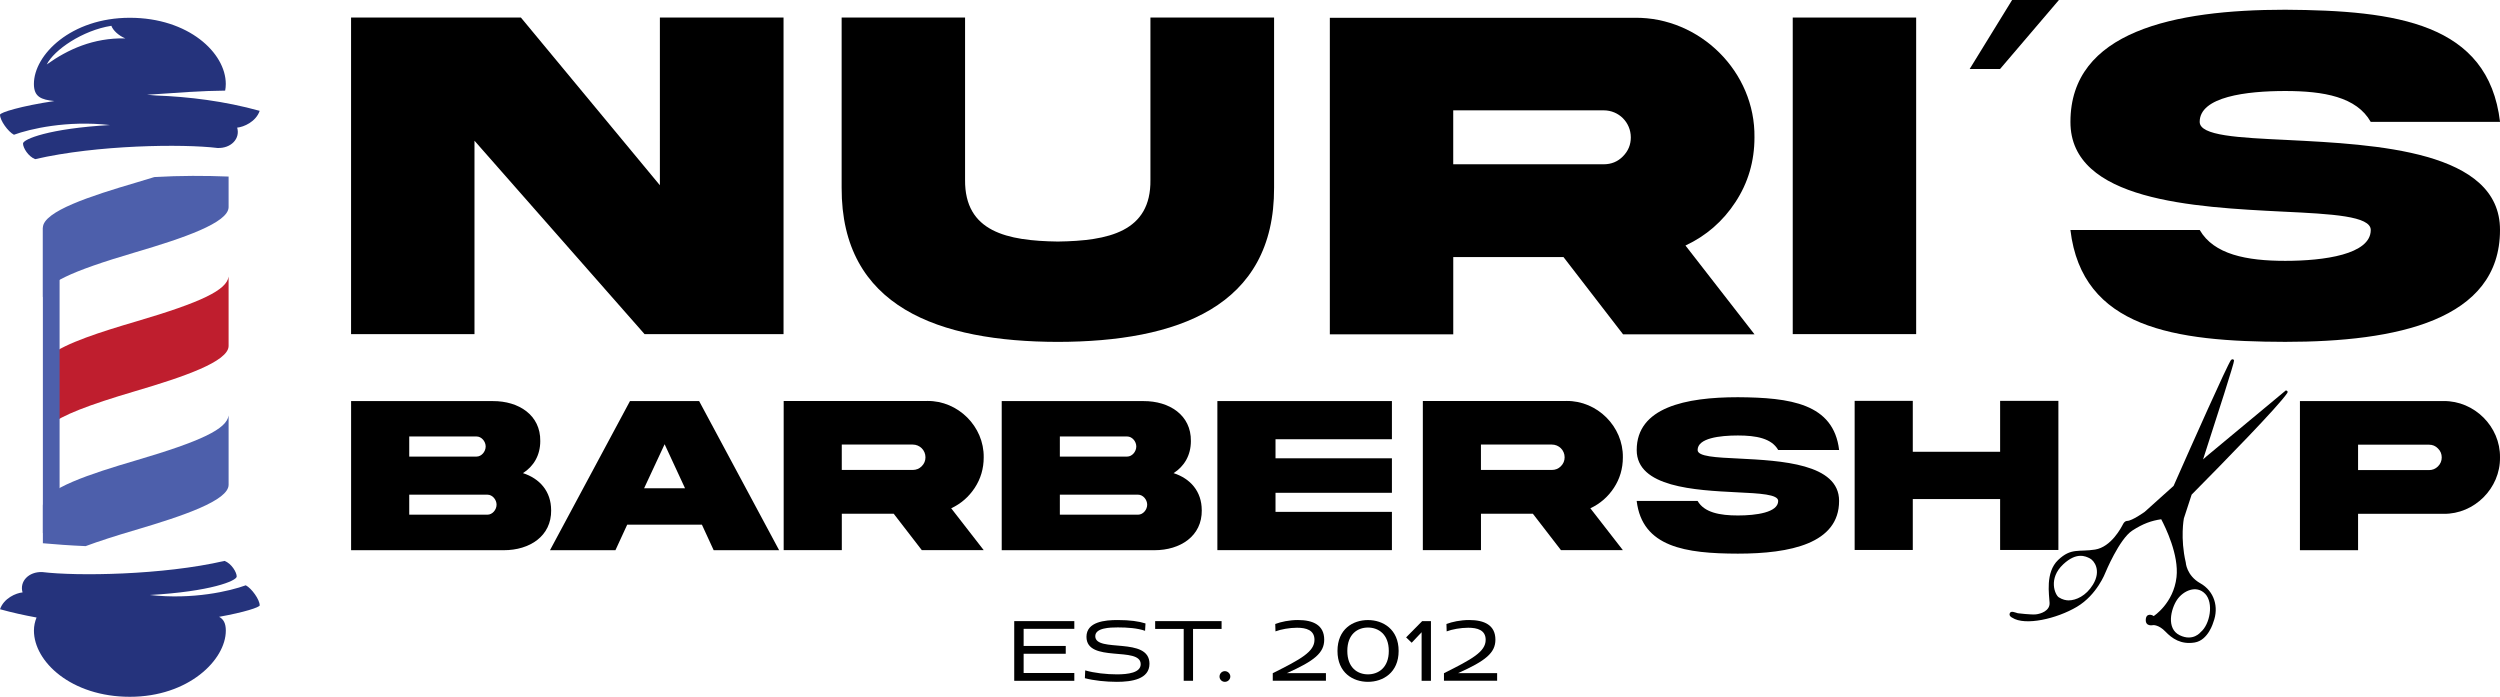
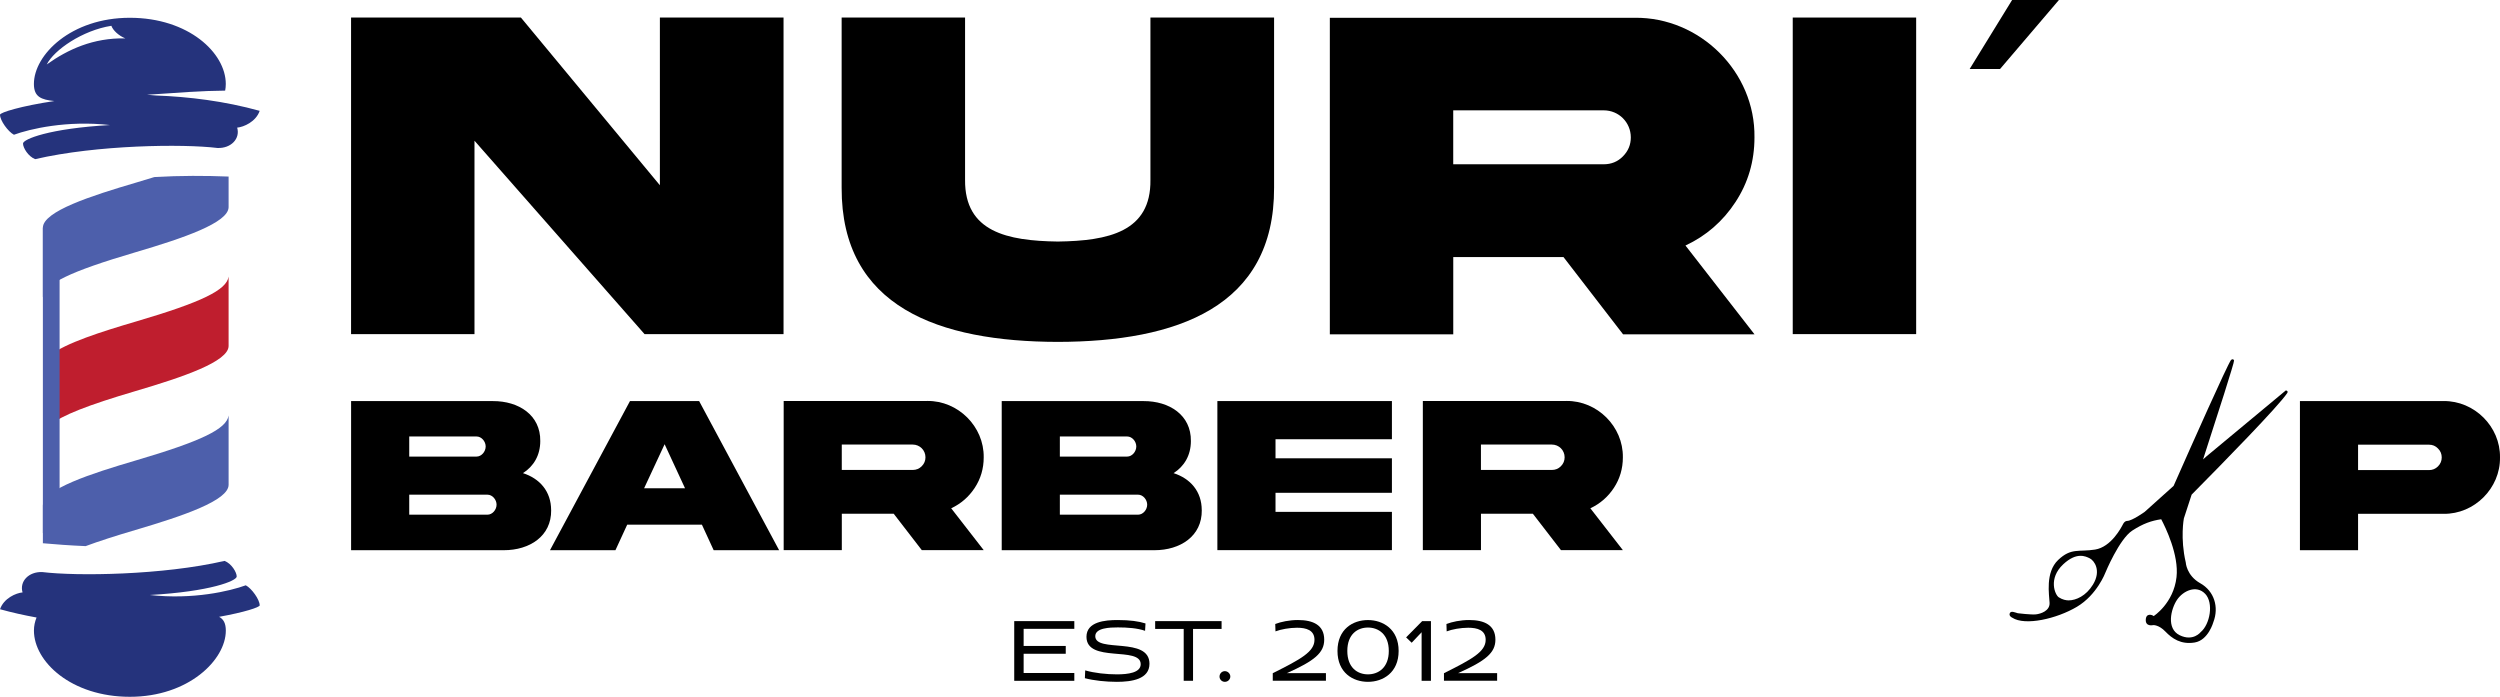
<svg xmlns="http://www.w3.org/2000/svg" viewBox="0 0 755.13 210.46" data-name="Ebene 2" id="Ebene_2">
  <defs>
    <style>
      .cls-1 {
        fill: #bf1e2e;
      }

      .cls-2 {
        fill: #25337c;
      }

      .cls-3 {
        fill: #4d5fab;
      }
    </style>
  </defs>
  <g data-name="Ebene 1" id="Ebene_1-2">
    <g>
      <path d="M199.32,5.3h37.35v95.62h-41.98l-51.37-58.41v58.41h-37.28V5.3h51.3l41.98,50.66V5.3Z" />
      <path d="M347.49,5.3h37.35v51.37c.14,36.14-29.45,46.53-65.31,46.6-35.86-.07-65.45-10.46-65.31-46.6V5.3h37.28v49.02c-.14,15.72,12.74,18.43,28.03,18.64,15.22-.21,28.17-2.92,27.96-18.64V5.3Z" />
      <path d="M493.8,5.37c19.71-.21,36.43,16.36,36.14,36.14,0,7.19-1.92,13.73-5.76,19.56-3.77,5.76-8.82,10.17-15.08,13.09l20.85,26.82h-39.7l-18-23.34h-33.29v23.34h-37.28V5.37h92.13ZM438.95,33.33v16.29h45.46c2.28,0,4.2-.78,5.76-2.35,1.64-1.64,2.42-3.56,2.42-5.76,0-4.55-3.63-8.18-8.18-8.18h-45.46Z" />
      <path d="M578.78,5.3v95.62h-37.28V5.3h37.28Z" />
      <path d="M621.9,0l-17.78,20.84h-9.18l12.82-20.84h14.14Z" />
-       <path d="M691.03,42.29c26.68,1.35,64.17,3.2,64.1,27.18,0,27.32-31.3,33.79-64.88,33.79-33.51-.07-61.33-4.13-64.88-33.79h39.06c4.27,7.4,14.16,9.32,25.83,9.32s25.83-1.92,25.83-9.32c0-4.2-11.6-4.84-26.61-5.55-26.68-1.35-64.17-3.2-64.1-27.11,0-27.32,31.3-33.87,64.88-33.87,33.51.21,61.33,3.98,64.88,33.87h-39.06c-4.27-7.54-14.16-9.32-25.83-9.32s-25.83,1.71-25.83,9.32c0,4.2,11.6,4.77,26.61,5.48Z" />
    </g>
    <path d="M166.48,154.09c.1,7.88-6.53,12.1-14.28,12.1h-46.15v-45.04h42.83c7.81-.03,14.41,4.22,14.31,12.07,0,4.32-2.01,7.64-5.23,9.69,5.09,1.64,8.51,5.53,8.51,11.19ZM123.61,131.84v6.07h20.34c1.51,0,2.75-1.54,2.75-3.05s-1.24-3.02-2.75-3.02h-20.34ZM147.24,155.46c1.51,0,2.75-1.51,2.75-3.02s-1.24-3.02-2.75-3.02h-23.63v6.03h23.63Z" />
    <path d="M190.29,121.14h20.88l24.16,45.04h-19.77l-3.55-7.71h-22.56l-3.55,7.71h-19.77l24.16-45.04ZM194.55,147.49h12.37l-6.17-13.31-6.2,13.31Z" />
    <path d="M280.1,121.11c9.28-.1,17.16,7.71,17.03,17.03,0,3.38-.9,6.47-2.71,9.22-1.78,2.71-4.16,4.79-7.11,6.17l9.82,12.64h-18.7l-8.48-10.99h-15.68v10.99h-17.56v-45.04h43.4ZM254.26,134.28v7.67h21.42c1.07,0,1.98-.37,2.72-1.11.77-.77,1.14-1.68,1.14-2.71,0-2.14-1.71-3.85-3.86-3.85h-21.42Z" />
    <path d="M363,154.09c.1,7.88-6.53,12.1-14.28,12.1h-46.15v-45.04h42.83c7.81-.03,14.41,4.22,14.31,12.07,0,4.32-2.01,7.64-5.23,9.69,5.09,1.64,8.51,5.53,8.51,11.19ZM320.13,131.84v6.07h20.34c1.51,0,2.75-1.54,2.75-3.05s-1.24-3.02-2.75-3.02h-20.34ZM343.76,155.46c1.51,0,2.75-1.51,2.75-3.02s-1.24-3.02-2.75-3.02h-23.63v6.03h23.63Z" />
    <path d="M367.71,121.14h52.72v11.53h-35.16v5.76h35.16v10.42h-35.16v5.76h35.16v11.56h-52.72v-45.04Z" />
    <path d="M473.16,121.11c9.28-.1,17.16,7.71,17.03,17.03,0,3.38-.9,6.47-2.71,9.22-1.78,2.71-4.16,4.79-7.11,6.17l9.82,12.64h-18.7l-8.48-10.99h-15.68v10.99h-17.56v-45.04h43.4ZM447.32,134.28v7.67h21.42c1.07,0,1.98-.37,2.72-1.11.77-.77,1.14-1.68,1.14-2.71,0-2.14-1.71-3.85-3.86-3.85h-21.42Z" />
-     <path d="M525.3,138.51c12.57.64,30.23,1.51,30.2,12.8,0,12.87-14.75,15.92-30.57,15.92-15.79-.03-28.89-1.94-30.57-15.92h18.4c2.01,3.49,6.67,4.39,12.17,4.39s12.17-.9,12.17-4.39c0-1.98-5.46-2.28-12.53-2.61-12.57-.64-30.23-1.51-30.2-12.77,0-12.87,14.75-15.95,30.57-15.95,15.79.1,28.89,1.88,30.57,15.95h-18.4c-2.01-3.55-6.67-4.39-12.17-4.39s-12.17.8-12.17,4.39c0,1.98,5.46,2.25,12.54,2.58Z" />
-     <path d="M577.76,150.74v15.38h-17.56v-45.04h17.56v15.38h26.38v-15.38h17.6v45.04h-17.6v-15.38h-26.38Z" />
    <path d="M738.1,121.14c9.28-.1,17.16,7.71,17.03,17.03.13,9.28-7.74,17.16-17.03,17.03h-25.84v10.99h-17.56v-45.04h43.4ZM733.71,141.99c1.04,0,1.94-.37,2.68-1.11.77-.77,1.14-1.68,1.14-2.71s-.37-1.98-1.14-2.71c-.74-.77-1.64-1.14-2.68-1.14h-21.45v7.67h21.45Z" />
    <path d="M690.46,117.91l-24.01,19.95-1.01.91c4.34-13.36,9.49-29.42,9.36-29.86-.23-.75-.92-.18-.92-.18-1.32,1.94-11.48,24.77-17.34,38.03l-8.75,7.86s-3.74,2.68-5.24,2.72c0,0-.75-.06-1.28.97-.53,1.03-3.56,6.91-8.46,7.69-4.89.78-7.19-.62-11.14,3.14-3.95,3.76-2.69,10.55-2.59,12.97.1,2.42-2.69,3.3-4.11,3.46-1.41.16-5.48-.34-5.48-.34-.79-.2-2.08-.86-2.43,0-.36.87.73,1.34.73,1.34,3.9,2.54,13.47.32,19.55-3.29,6.08-3.61,8.59-10.3,8.59-10.3,0,0,4.19-10.17,8.15-12.73,3.25-2.1,5.75-2.97,8.72-3.41,1.29,2.43,5.38,10.8,4.62,17.49-.9,7.92-6.9,11.76-6.9,11.76-.46-.42-2.33-1-2.39,1.15-.05,2.15,2.26,1.57,2.26,1.57,0,0,1.69-.12,3.68,1.96,2,2.08,4.65,3.97,8.82,3.3,4.16-.67,5.67-6.19,5.67-6.19,1.72-4.48.27-9.33-3.95-11.7-4.22-2.37-4.4-6.31-4.4-6.31-1.71-7.31-.57-13.28-.57-13.28,0,0,.94-2.87,2.35-7.19,9.72-9.82,26.19-26.65,28.87-30.67,0,0,.45-.63-.39-.8ZM632.18,176.59c-2.1,3.44-5.14,4.74-7.33,4.76-.78,0-1.86-.2-2.99-.93-1.14-.74-3.27-5.68,1.36-9.99,4.02-3.74,6.69-2.44,8.02-1.77,1.33.67,3.54,3.67.94,7.93ZM666.07,179.35c2.65,2.77,1.45,9.26-1.34,11.57,0,0-2.29,2.95-6.37.94-4.09-2.01-2.63-7.91-.8-10.66,1.83-2.75,5.86-4.61,8.5-1.85Z" />
    <g>
      <path d="M41.11,97.1c-10.43,3.07-21.38,6.54-25.95,10.21v21.05c3.5-2.91,11.41-6,25.75-10.23,14.58-4.3,28.09-8.92,28.14-13.62v-20.97c-.56,4.05-8.13,7.73-27.94,13.56Z" class="cls-1" />
      <polygon points="18 159.49 12.95 161.02 12.95 68.76 18 68.76 18 159.49" class="cls-3" />
      <path d="M46.66,53.47c-1.73.54-3.58,1.1-5.55,1.68-13.59,4-28.1,8.68-28.16,13.62v20.98c.55-4.04,8.13-7.71,27.96-13.55,14.58-4.3,28.09-8.92,28.14-13.62v-9.25c-6.94-.28-14.58-.31-22.39.15Z" class="cls-3" />
      <path d="M25.89,164.95c3.94-1.47,8.9-3.06,15.02-4.87,14.58-4.3,28.09-8.92,28.14-13.62v-20.97c-.56,4.05-8.13,7.73-27.94,13.56-13.59,4-28.1,8.68-28.16,13.62v11.42c3.88.35,8.24.67,12.94.87Z" class="cls-3" />
      <path d="M78.44,33.48c-10.59-2.94-21.38-4.27-31.44-4.64-.89-.09-1.76-.17-2.59-.22,9.83-.65,16.43-1.19,23.6-1.25.12-.65.19-1.32.19-2.01,0-9.37-11.25-19.99-28.98-19.99S10.24,16.53,10.24,25.36c0,3.91,2.19,4.75,6.17,5.16-10.03,1.49-16.41,3.46-16.41,4.14,0,1.72,2.43,5.11,4.21,6.04,4.78-1.75,15.97-4.4,29.01-2.93-18.44,1.04-26.27,4.29-26.27,5.58s1.58,3.93,3.68,4.72c18.63-4.32,44.65-4.65,55.07-3.37,4.1.15,6.91-2.83,5.94-6.15,1.97-.18,5.67-1.76,6.8-5.08ZM33.64,7.79c.49,1.39,2.21,2.98,4.2,3.8-9.66-.19-17.32,3.31-23.72,7.88,2.2-4.38,10.81-10.32,19.53-11.68Z" class="cls-2" />
      <path d="M78.44,182.83c0-1.72-2.43-5.11-4.2-6.04-4.78,1.75-15.97,4.4-29.01,2.93,18.44-1.04,26.27-4.29,26.27-5.58s-1.58-3.93-3.68-4.72c-18.64,4.32-44.65,4.65-55.07,3.37-4.1-.15-6.91,2.83-5.94,6.15-1.97.18-5.67,1.76-6.8,5.08,3.67,1.02,7.36,1.84,11.03,2.5-.5,1.23-.79,2.55-.79,3.96,0,9.37,11.26,19.99,28.98,19.99s28.98-11.16,28.98-19.99c0-2.22-.7-3.45-2.03-4.17,7.62-1.36,12.27-2.89,12.27-3.47Z" class="cls-2" />
    </g>
    <g>
      <path d="M306.35,205.63v-18.02h18.15v2.33h-15.31v5.17h12.72v2.36h-12.72v5.81h15.31v2.36h-18.15Z" />
      <path d="M345.88,190.54c-2.29-.81-5.33-1.03-8.24-1.03-2.42,0-6.81.13-6.81,2.65,0,5.13,16.37,0,16.37,8.33,0,4.65-5.33,5.46-9.85,5.46-3.33,0-6.98-.39-9.66-1.1l.1-2.36c2.78.81,6.46,1.2,9.59,1.2,3.33,0,7.17-.48,7.17-3.07,0-5.56-16.38-.26-16.38-8.27,0-4.59,5.65-5.07,9.4-5.07s6.43.39,8.43,1.03l-.13,2.23Z" />
      <path d="M357.54,205.63v-15.66h-8.62v-2.36h20.06v2.36h-8.62v15.66h-2.81Z" />
      <path d="M368.36,204.37c0-.94.74-1.65,1.61-1.65s1.65.74,1.65,1.62-.74,1.61-1.65,1.61-1.61-.74-1.61-1.58Z" />
      <path d="M384.44,205.63v-2.29c8.4-4.2,12.6-6.46,12.6-10.08,0-2.94-2.49-3.65-5.26-3.65-2.29,0-4.91.48-6.52,1.1l-.07-2.23c1.68-.65,4.23-1.2,6.85-1.2,4.62,0,7.94,1.55,7.94,5.94,0,3.97-2.94,6.39-11.3,10.11h11.82v2.29h-16.05Z" />
      <path d="M413.19,205.95c-4.52,0-9.2-2.74-9.2-9.33s4.65-9.33,9.2-9.33,9.27,2.78,9.27,9.33-4.72,9.33-9.27,9.33ZM413.19,203.69c3.13,0,6.3-2,6.3-7.07s-3.16-7.07-6.3-7.07-6.23,2-6.23,7.07,3.1,7.07,6.23,7.07Z" />
      <path d="M429.4,205.63v-14.66l-3,3.17-1.68-1.62,4.85-4.91h2.65v18.02h-2.81Z" />
      <path d="M436.15,205.63v-2.29c8.4-4.2,12.6-6.46,12.6-10.08,0-2.94-2.49-3.65-5.26-3.65-2.29,0-4.91.48-6.52,1.1l-.07-2.23c1.68-.65,4.23-1.2,6.85-1.2,4.62,0,7.94,1.55,7.94,5.94,0,3.97-2.94,6.39-11.3,10.11h11.82v2.29h-16.05Z" />
    </g>
  </g>
</svg>